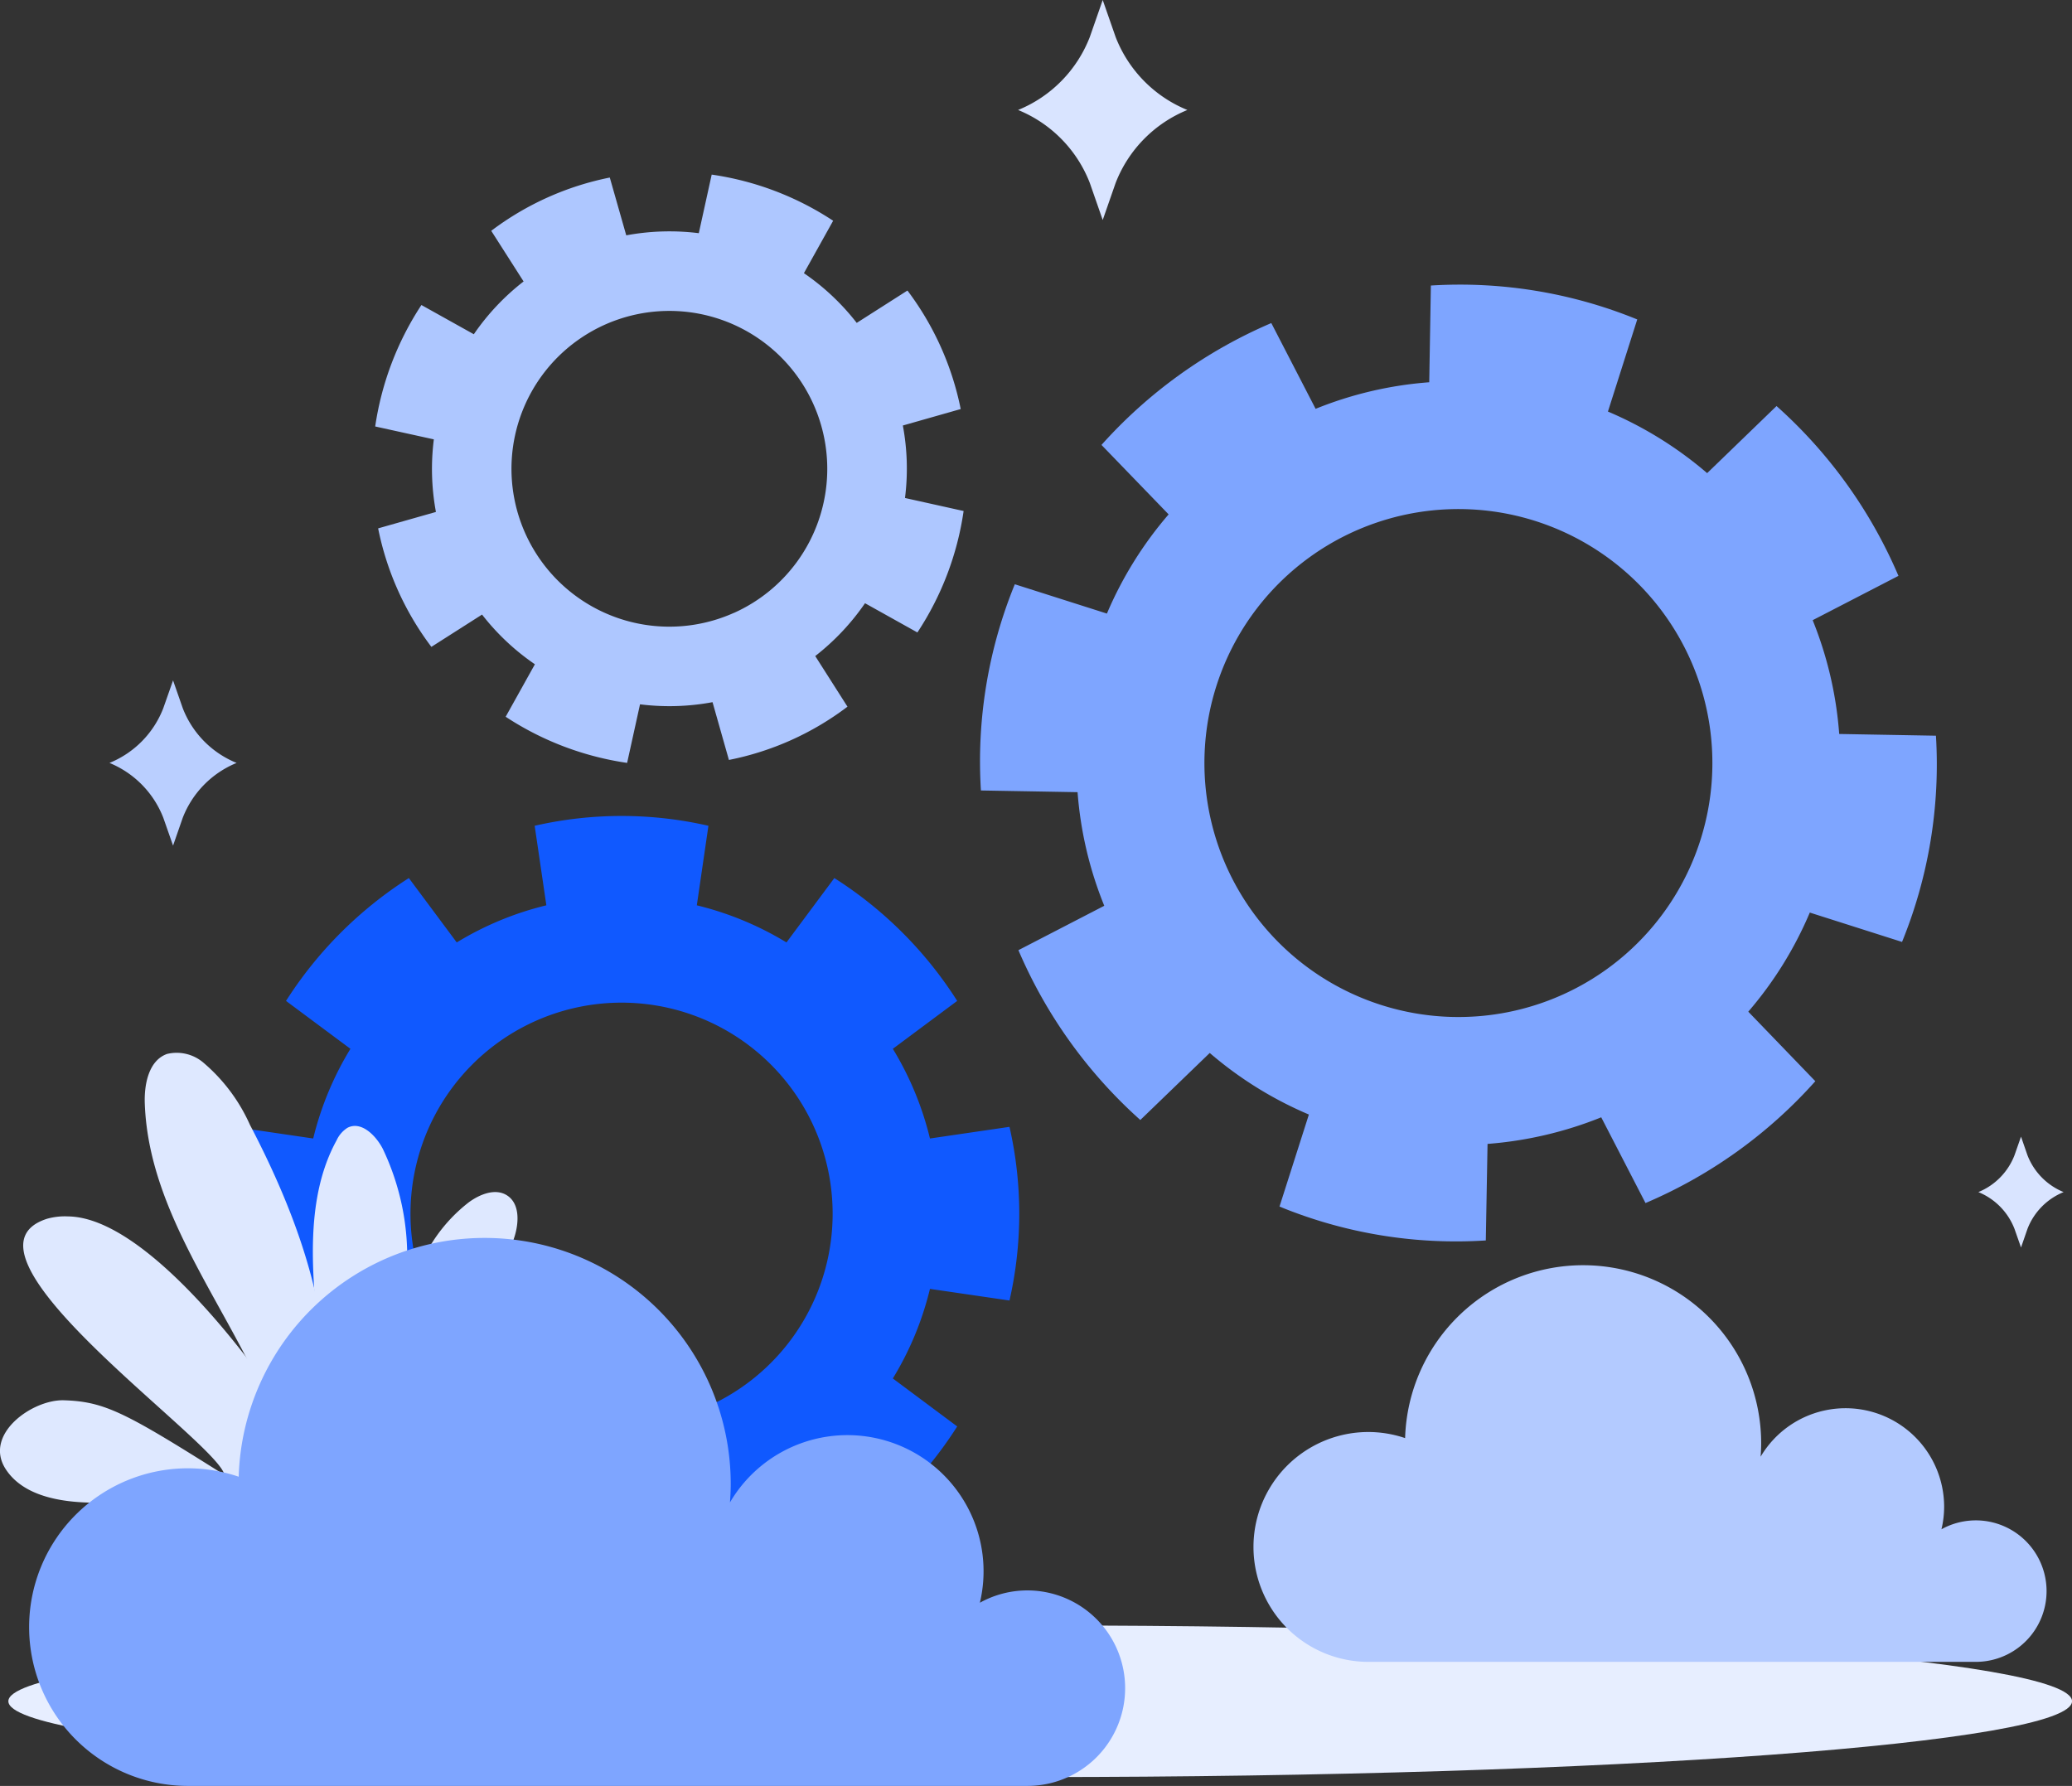
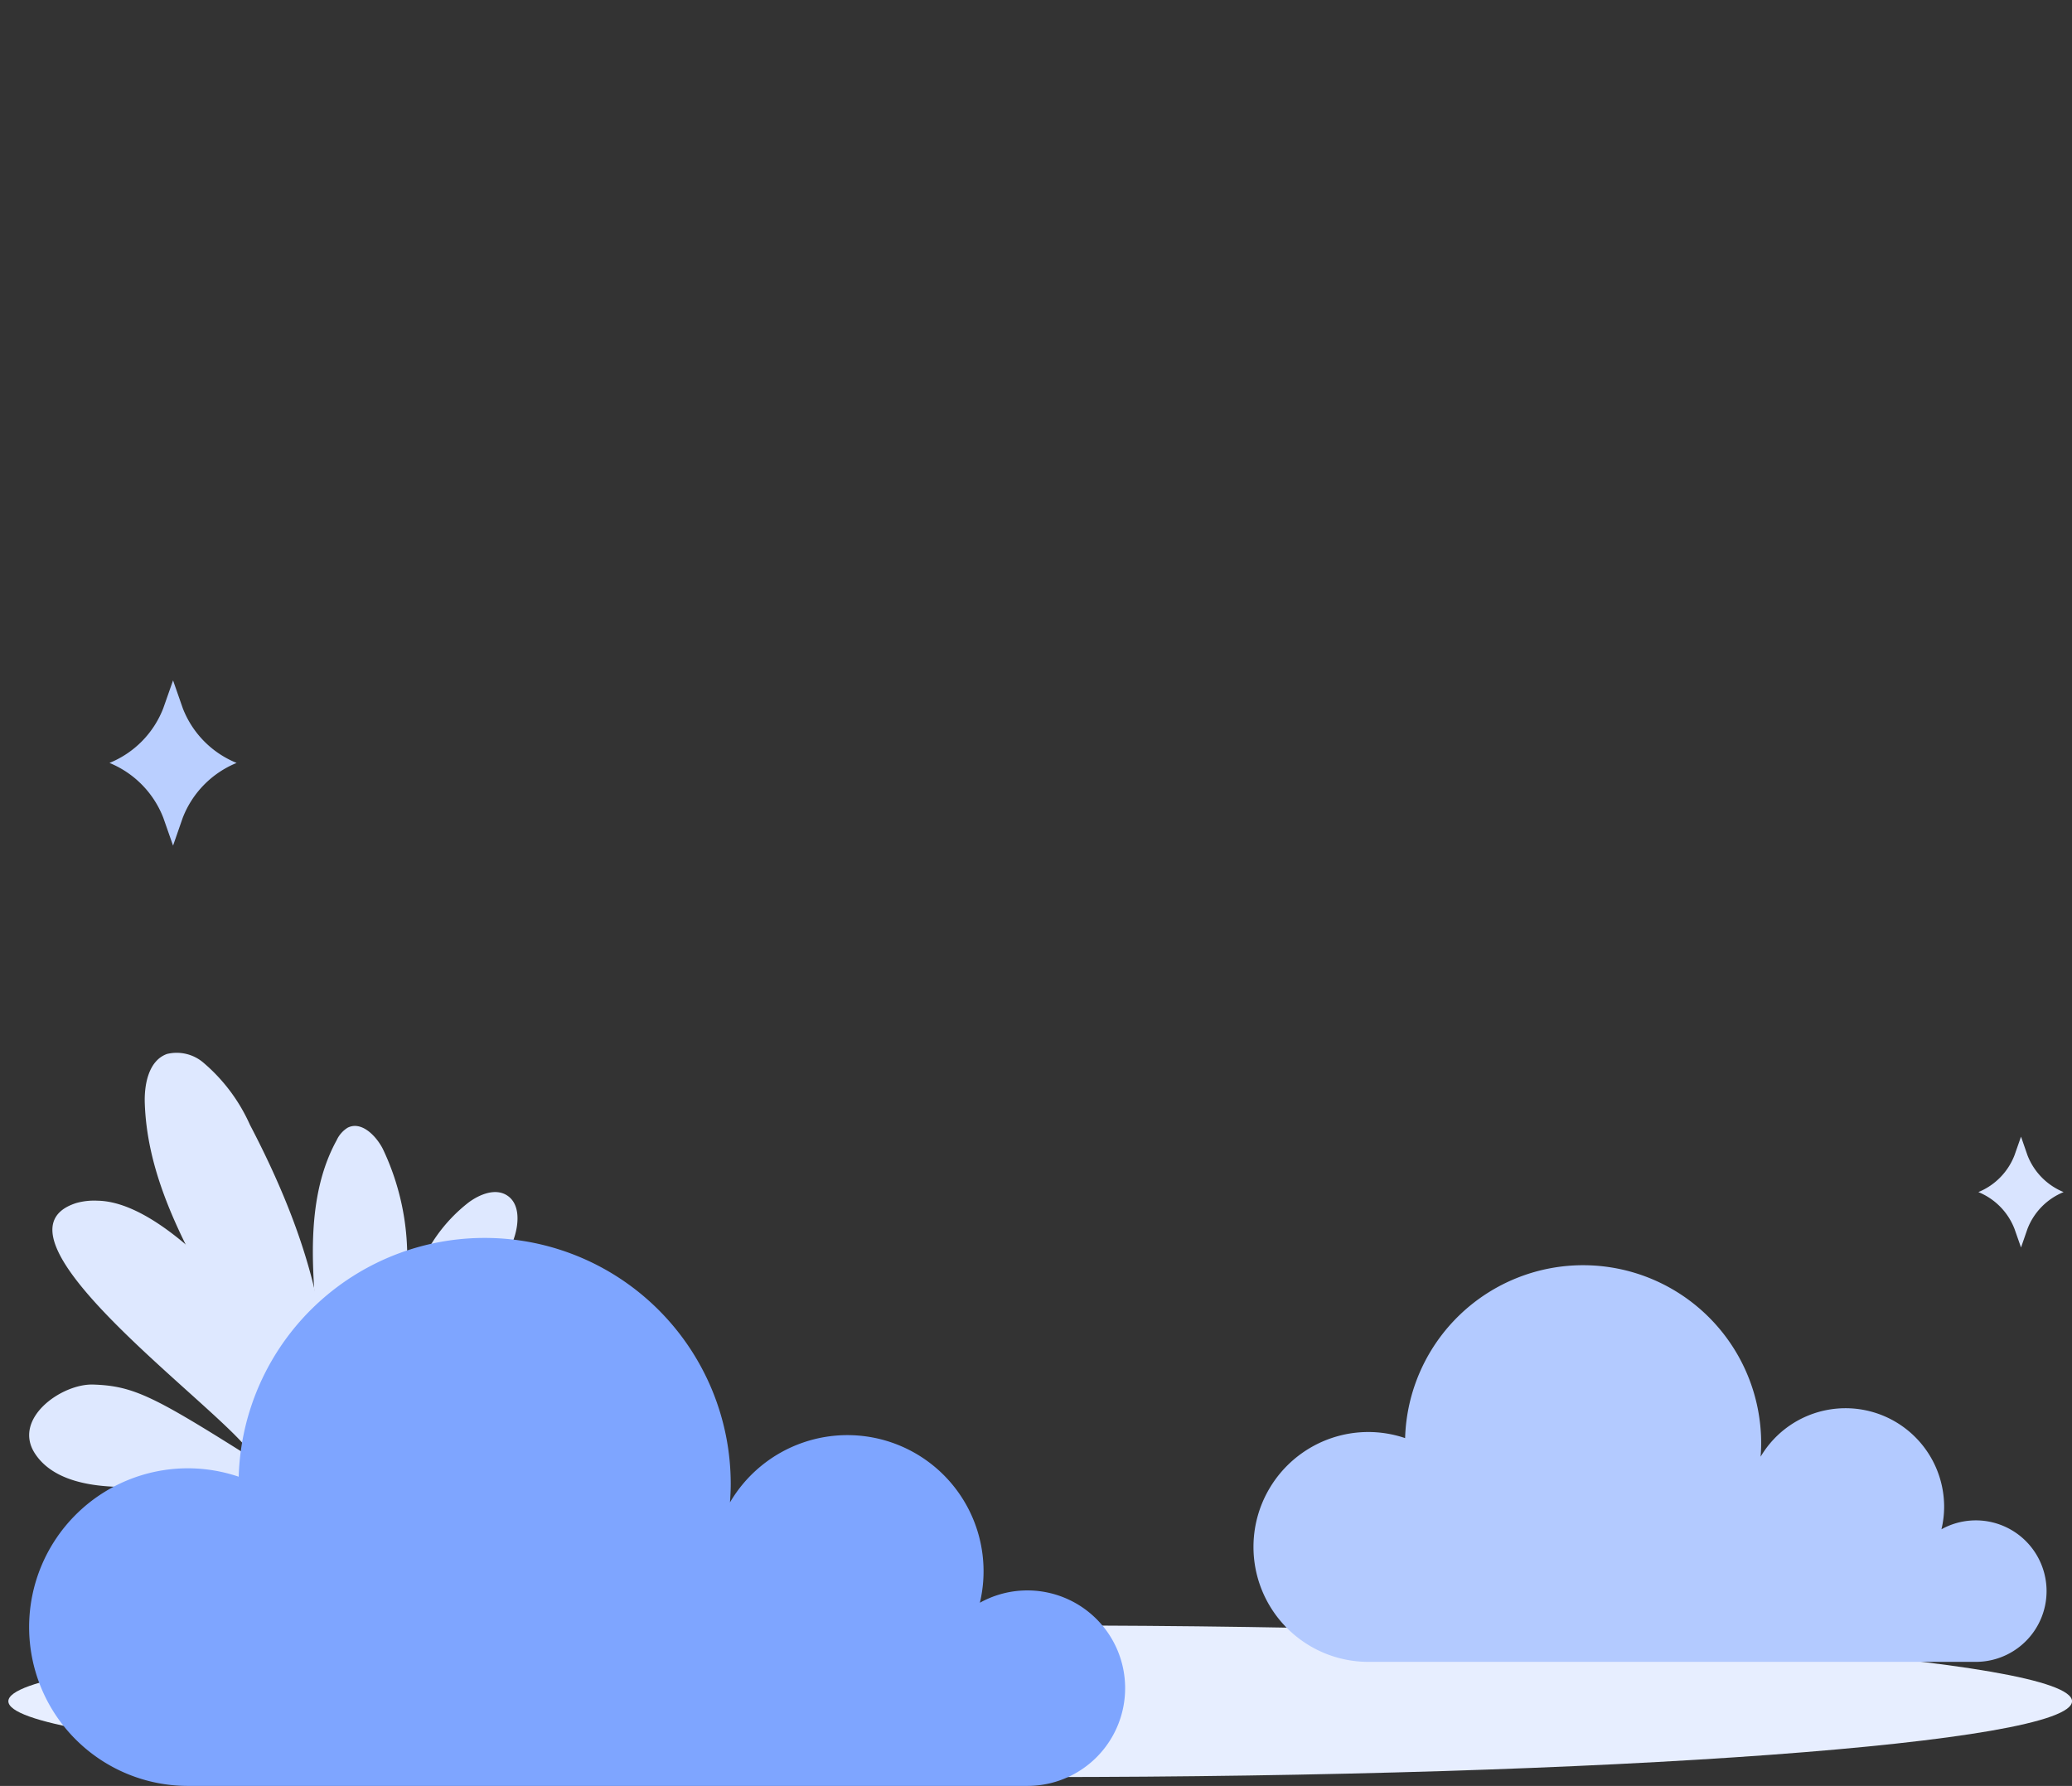
<svg xmlns="http://www.w3.org/2000/svg" width="192.775" height="166.165" viewBox="0 0 192.775 166.165">
  <rect x="0" y="0" width="192.775" height="166.165" fill="#333333" stroke="none" />
  <defs>
    <style>.a{fill:#aec7ff;}.b{fill:#7ea5ff;}.c{fill:#1059ff;}.d{fill:#e7eeff;}.e{fill:#b3caff;}.f{fill:#d9e4ff;}.g{fill:#bacfff;}.h{fill:#dee8ff;}</style>
  </defs>
  <g transform="translate(-6443.205 -3872.355)">
-     <path class="a" d="M6518,3897.771l2.72-4.877a27.7,27.7,0,0,0-11.3-4.294l-1.2,5.451a22.039,22.039,0,0,0-6.75.2l-1.531-5.377a27.116,27.116,0,0,0-11.03,4.956l3.01,4.712a21.8,21.8,0,0,0-4.63,4.912l-4.876-2.72a27.924,27.924,0,0,0-4.3,11.3l5.456,1.2a21.9,21.9,0,0,0,.194,6.754l-5.377,1.527a27.1,27.1,0,0,0,4.954,11.026l4.714-3.005a21.8,21.8,0,0,0,4.917,4.624l-2.72,4.883a27.884,27.884,0,0,0,11.3,4.293l1.2-5.45a21.878,21.878,0,0,0,6.747-.2l1.524,5.375a26.876,26.876,0,0,0,11.031-4.956l-3-4.71a22.116,22.116,0,0,0,4.632-4.915l4.873,2.72a27.669,27.669,0,0,0,4.3-11.3l-5.454-1.211a21.764,21.764,0,0,0-.2-6.744l5.383-1.531a27.178,27.178,0,0,0-4.955-11.027l-4.719,3.01A21.8,21.8,0,0,0,6518,3897.771Zm-6.5,31.6a14.689,14.689,0,1,1,7.38-19.418A14.688,14.688,0,0,1,6511.5,3929.376Z" />
-     <path class="b" d="M6611.853,3930.058l7.981-4.124a44.619,44.619,0,0,0-11.343-15.8l-6.456,6.242a35.362,35.362,0,0,0-9.231-5.729l2.727-8.571a43.608,43.608,0,0,0-19.2-3.155l-.152,9a35.09,35.09,0,0,0-10.572,2.472l-4.122-7.98a44.885,44.885,0,0,0-15.8,11.339l6.246,6.462a35.208,35.208,0,0,0-5.741,9.229l-8.569-2.728a43.566,43.566,0,0,0-3.153,19.187l8.991.158a35.083,35.083,0,0,0,2.485,10.57l-7.987,4.13a44.81,44.81,0,0,0,11.341,15.8l6.459-6.236a35.16,35.16,0,0,0,9.224,5.729l-2.733,8.561a43.146,43.146,0,0,0,19.194,3.154l.161-8.982a35.516,35.516,0,0,0,10.578-2.475l4.119,7.977a44.518,44.518,0,0,0,15.8-11.336l-6.238-6.469a35.051,35.051,0,0,0,5.724-9.221l8.581,2.732a43.759,43.759,0,0,0,3.154-19.188l-9-.161A35.144,35.144,0,0,0,6611.853,3930.058Zm-36.794,36.608a23.63,23.63,0,1,1,27.15-19.483A23.627,23.627,0,0,1,6575.059,3966.666Z" />
-     <path class="c" d="M6526.273,3969.938l5.988-4.457a37.1,37.1,0,0,0-11.431-11.43l-4.453,5.989a29.477,29.477,0,0,0-8.341-3.453l1.08-7.4a36.205,36.205,0,0,0-16.166,0l1.087,7.4a29.2,29.2,0,0,0-8.337,3.453l-4.456-5.989a37.373,37.373,0,0,0-11.429,11.43l5.993,4.457a29.26,29.26,0,0,0-3.463,8.344l-7.394-1.084a36.2,36.2,0,0,0,0,16.159l7.394-1.082a29.173,29.173,0,0,0,3.463,8.334l-5.993,4.464a37.308,37.308,0,0,0,11.429,11.427l4.456-5.986a29.218,29.218,0,0,0,8.337,3.453l-1.087,7.389a35.888,35.888,0,0,0,16.166,0l-1.08-7.389a29.5,29.5,0,0,0,8.341-3.453l4.453,5.986a37.024,37.024,0,0,0,11.431-11.427l-5.988-4.464a29.124,29.124,0,0,0,3.453-8.334l7.4,1.082a36.354,36.354,0,0,0,0-16.159l-7.4,1.084A29.211,29.211,0,0,0,6526.273,3969.938Zm-25.238,34.981a19.638,19.638,0,1,1,19.637-19.637A19.636,19.636,0,0,1,6501.035,4004.919Z" />
    <path class="d" d="M6443.983,4030.64c0,3.9,42.977,7.054,96,7.054s96-3.157,96-7.054-42.98-7.05-96-7.05S6443.983,4026.746,6443.983,4030.64Z" />
    <path class="e" d="M6570.518,4005.591a10.682,10.682,0,0,1,3.416.567,16.567,16.567,0,0,1,33.127.488c0,.419-.021.832-.051,1.242a9.174,9.174,0,0,1,17.074,4.667,9.059,9.059,0,0,1-.25,2.087,6.582,6.582,0,1,1,3.2,12.335h-56.515a10.693,10.693,0,0,1,0-21.386Z" />
    <path class="f" d="M6630.63,3979.843l.607-1.733.6,1.733a6.07,6.07,0,0,0,3.363,3.425h0a6.049,6.049,0,0,0-3.363,3.423l-.6,1.732-.607-1.732a6.049,6.049,0,0,0-3.362-3.423h0A6.07,6.07,0,0,0,6630.63,3979.843Z" />
    <path class="g" d="M6458.4,3938.239l.906-2.58.9,2.58a8.992,8.992,0,0,0,5.013,5.1h0a9.048,9.048,0,0,0-5.013,5.106l-.9,2.587-.906-2.587a9.059,9.059,0,0,0-5.01-5.106h0A9,9,0,0,0,6458.4,3938.239Z" />
-     <path class="f" d="M6544.6,3875.795l1.2-3.44,1.2,3.44a12.028,12.028,0,0,0,6.675,6.793h0a12.031,12.031,0,0,0-6.675,6.793l-1.2,3.443-1.2-3.443a12.024,12.024,0,0,0-6.674-6.793h0A12.02,12.02,0,0,0,6544.6,3875.795Z" />
    <path class="h" d="M6473.293,4005.733c1.359-9.915-2.2-19.863-6.838-28.732a16.263,16.263,0,0,0-4.279-5.734,3.826,3.826,0,0,0-3.438-.849c-1.695.61-2.127,2.807-2.062,4.611.407,11.391,9.305,20.575,12.812,31.418" />
    <path class="h" d="M6480.449,3999.8a29.546,29.546,0,0,1,1.428-8.564,14.625,14.625,0,0,1,4.943-7.016c1.041-.762,2.494-1.341,3.573-.634,1.186.775,1.1,2.54.664,3.888-2.375,7.384-10.589,11.745-12.862,19.162" />
-     <path class="h" d="M6477.276,4006.006a60.471,60.471,0,0,0,3.57-13.308,23.377,23.377,0,0,0-2.028-13.457c-.654-1.259-2.017-2.611-3.277-1.958a2.694,2.694,0,0,0-1.017,1.166c-1.993,3.621-2.332,7.92-2.179,12.051s.748,8.258.443,12.381a3.5,3.5,0,0,1-.476,1.763,1.3,1.3,0,0,1-1.608.5,1.747,1.747,0,0,1-.631-.8c-.83-1.7-12.348-18.7-20.525-18.812a6.134,6.134,0,0,0-1.966.219c-9.772,3.141,15.881,20.748,16.513,23.84-9.2-5.8-11.12-6.83-14.937-6.952-2.941-.094-7.555,3.182-5.4,6.441,1.491,2.257,4.485,2.921,7.187,3.057,2.949.15,5.923-.1,8.855.282s5.918,1.515,7.724,3.853" />
+     <path class="h" d="M6477.276,4006.006a60.471,60.471,0,0,0,3.57-13.308,23.377,23.377,0,0,0-2.028-13.457c-.654-1.259-2.017-2.611-3.277-1.958a2.694,2.694,0,0,0-1.017,1.166c-1.993,3.621-2.332,7.92-2.179,12.051s.748,8.258.443,12.381c-.83-1.7-12.348-18.7-20.525-18.812a6.134,6.134,0,0,0-1.966.219c-9.772,3.141,15.881,20.748,16.513,23.84-9.2-5.8-11.12-6.83-14.937-6.952-2.941-.094-7.555,3.182-5.4,6.441,1.491,2.257,4.485,2.921,7.187,3.057,2.949.15,5.923-.1,8.855.282s5.918,1.515,7.724,3.853" />
    <path class="b" d="M6460.693,4008.967a14.779,14.779,0,0,1,4.72.784,22.894,22.894,0,0,1,45.778.673c0,.579-.029,1.151-.071,1.717a12.667,12.667,0,0,1,23.251,9.335,9.095,9.095,0,1,1,4.42,17.044h-78.1a14.776,14.776,0,0,1,0-29.553Z" />
  </g>
</svg>